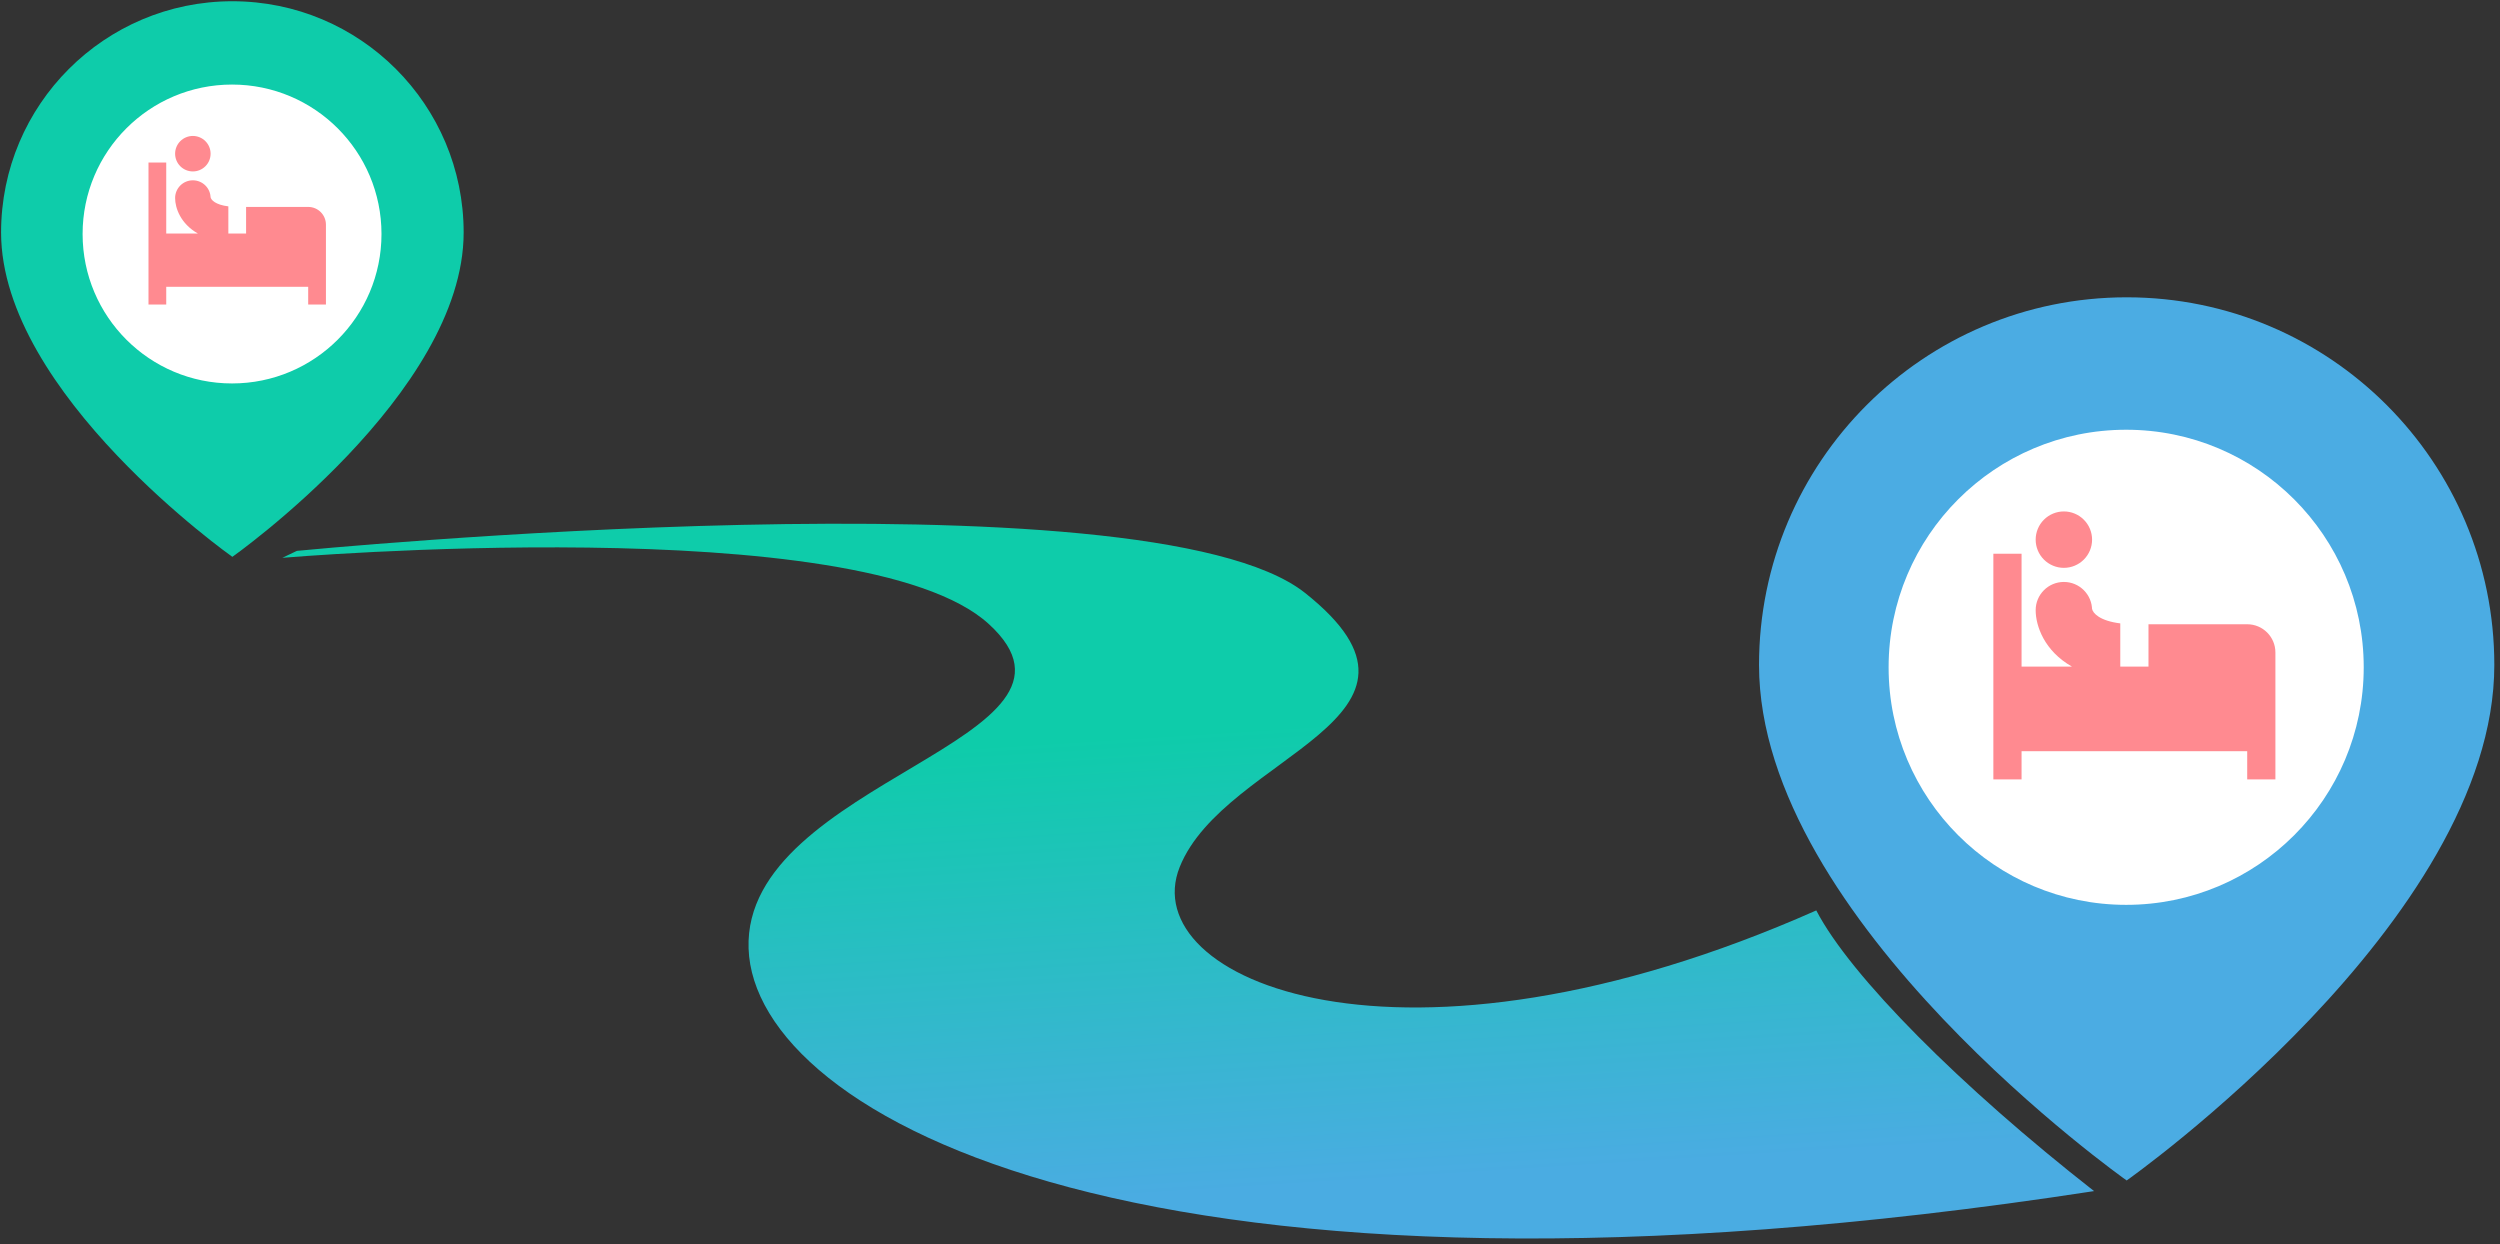
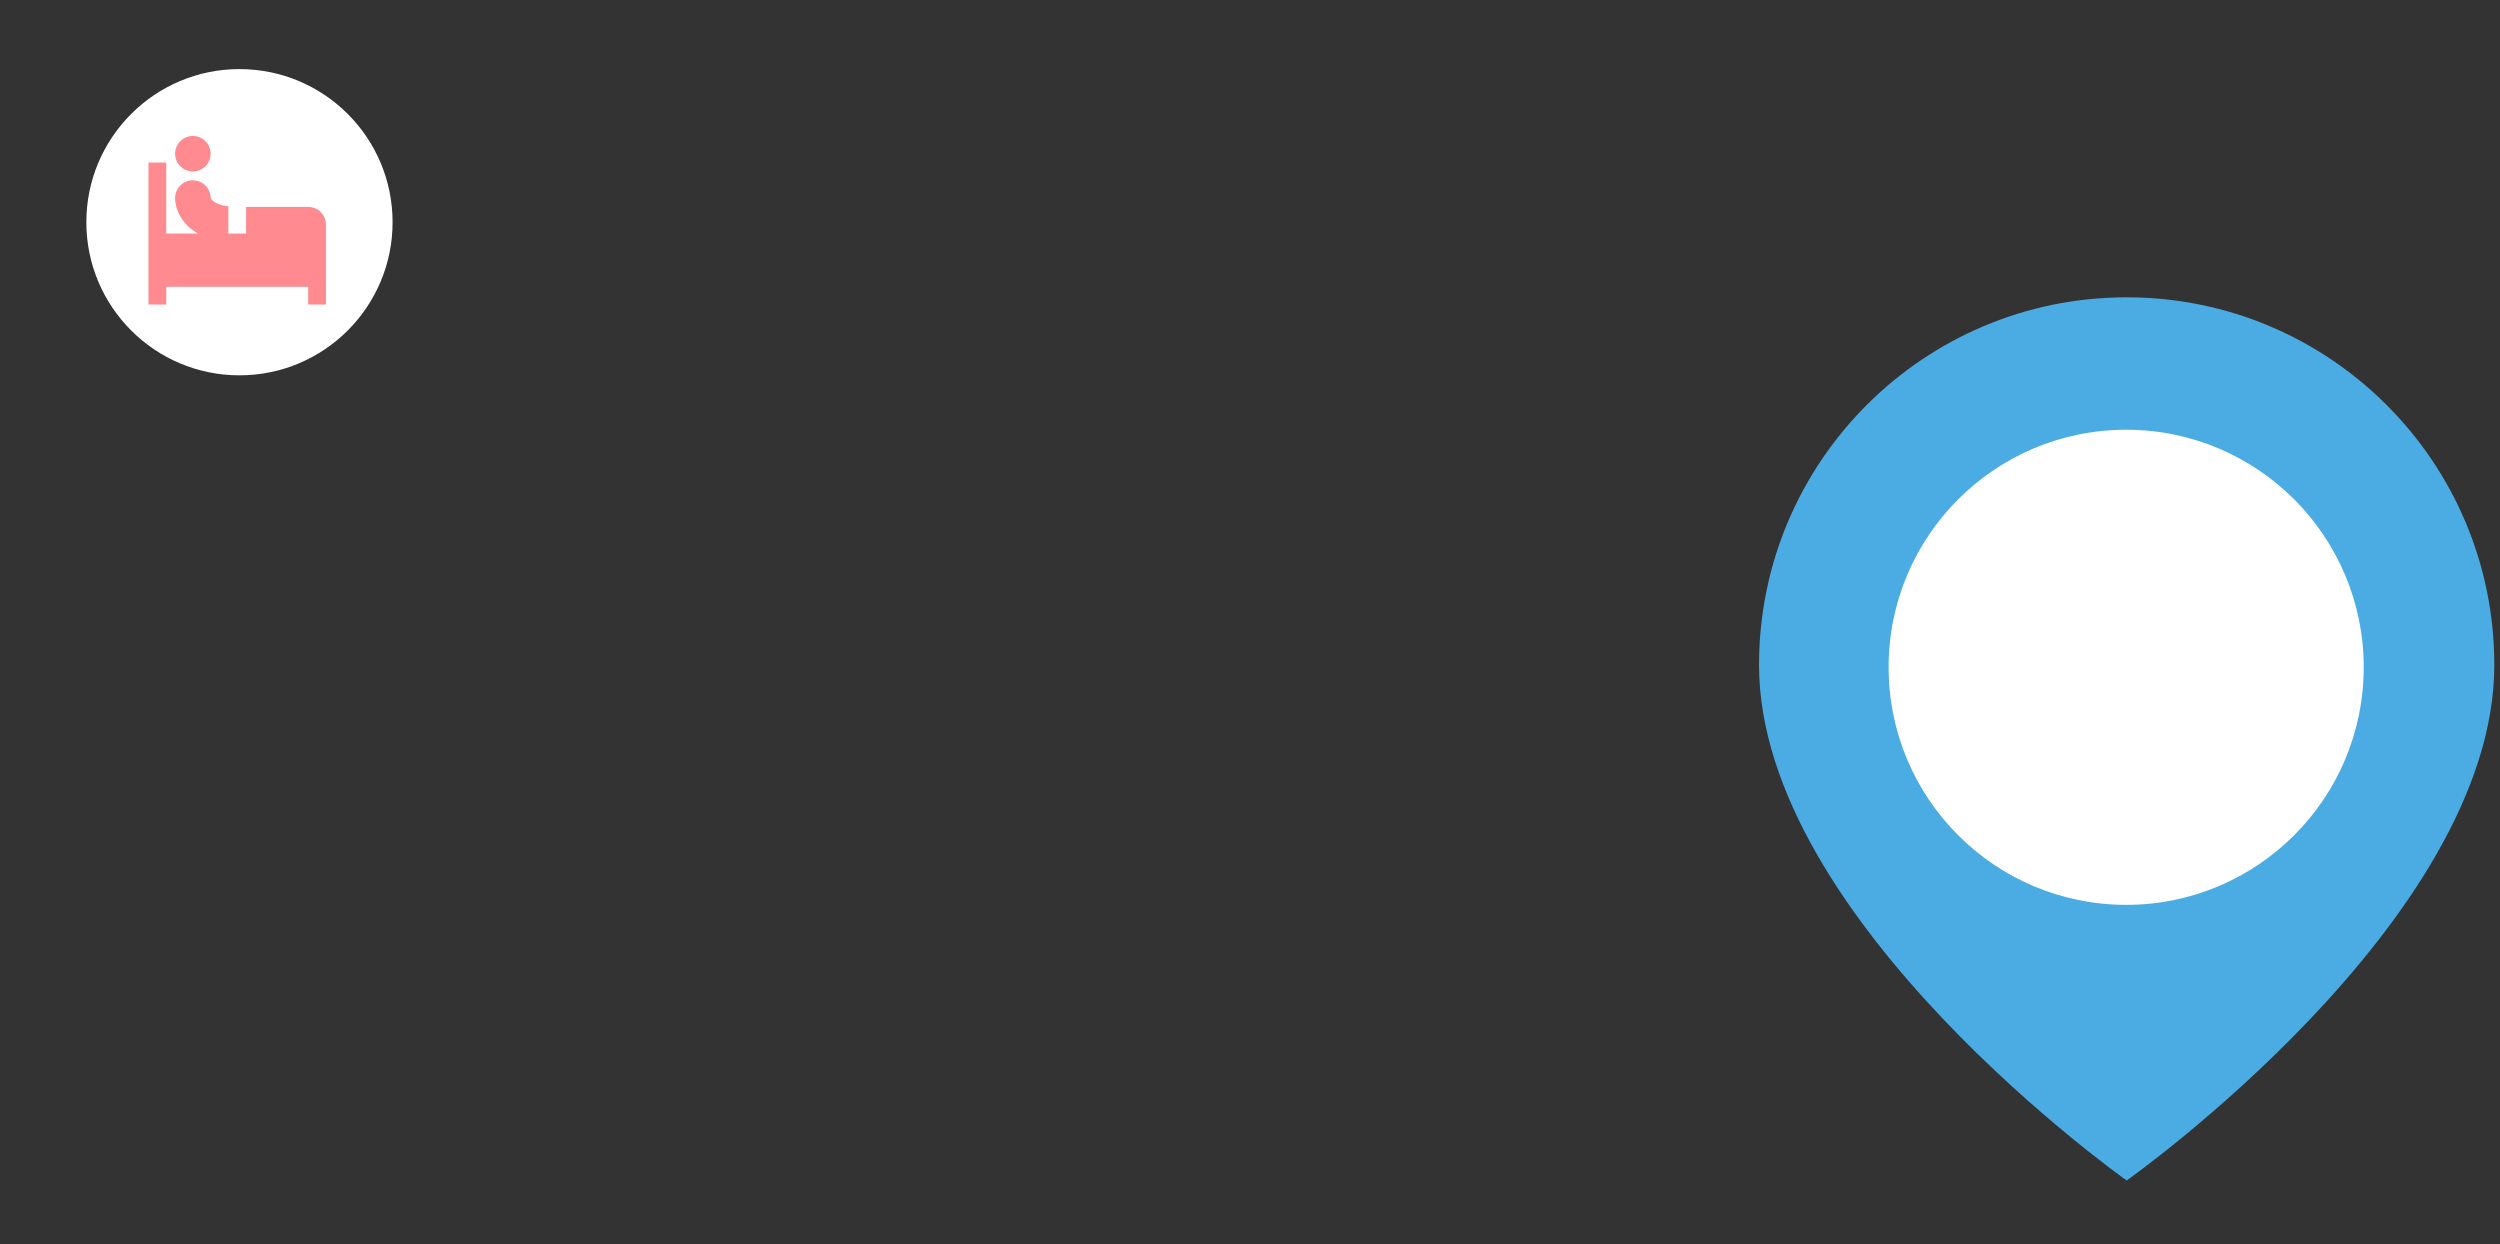
<svg xmlns="http://www.w3.org/2000/svg" width="221" height="110" viewBox="0 0 221 110" fill="none">
  <rect x="0" y="0" width="221" height="110" fill="#333333" stroke="none" />
-   <path d="M21.169 35.685C30.029 35.685 37.211 28.503 37.211 19.643C37.211 10.784 30.029 3.601 21.169 3.601C12.309 3.601 5.127 10.784 5.127 19.643C5.127 28.503 12.309 35.685 21.169 35.685Z" fill="white" />
  <path d="M21.168 33.179C28.644 33.179 34.704 27.119 34.704 19.643C34.704 12.168 28.644 6.108 21.168 6.108C13.693 6.108 7.633 12.168 7.633 19.643C7.633 27.119 13.693 33.179 21.168 33.179Z" fill="white" />
  <path d="M17.048 12.018C16.632 12.018 16.233 12.183 15.939 12.478C15.645 12.772 15.48 13.171 15.48 13.587C15.48 14.003 15.645 14.402 15.939 14.696C16.233 14.99 16.632 15.155 17.048 15.155C17.464 15.155 17.863 14.99 18.157 14.696C18.452 14.402 18.617 14.003 18.617 13.587C18.617 13.171 18.452 12.772 18.157 12.478C17.863 12.183 17.464 12.018 17.048 12.018ZM13.127 14.371V26.919H14.695V25.351H27.244V26.919H28.813V19.861C28.813 18.994 28.111 18.292 27.244 18.292H21.754V20.645H20.186V18.243C19.043 18.104 18.648 17.672 18.614 17.422C18.621 17.477 18.617 17.508 18.617 17.508C18.617 16.642 17.915 15.94 17.048 15.94C16.182 15.94 15.48 16.642 15.48 17.508C15.48 18.389 15.966 19.779 17.496 20.645H14.695V14.371H13.127Z" fill="#FF8A90" />
-   <path fill-rule="evenodd" clip-rule="evenodd" d="M20.541 49.225C20.541 49.225 40.987 34.798 40.987 20.555C40.987 9.264 31.833 0.11 20.541 0.11C9.25 0.11 0.096 9.264 0.096 20.555C0.096 34.798 20.541 49.225 20.541 49.225ZM20.513 33.897C27.81 33.897 33.724 27.982 33.724 20.686C33.724 13.389 27.81 7.475 20.513 7.475C13.217 7.475 7.302 13.389 7.302 20.686C7.302 27.982 13.217 33.897 20.513 33.897Z" fill="#0ECCAA" />
  <path d="M188.998 82.832C203.081 82.832 214.498 71.415 214.498 57.332C214.498 43.249 203.081 31.832 188.998 31.832C174.915 31.832 163.498 43.249 163.498 57.332C163.498 71.415 174.915 82.832 188.998 82.832Z" fill="white" />
-   <path d="M188.998 78.848C200.881 78.848 210.514 69.215 210.514 57.332C210.514 45.45 200.881 35.817 188.998 35.817C177.115 35.817 167.482 45.45 167.482 57.332C167.482 69.215 177.115 78.848 188.998 78.848Z" fill="white" />
-   <path d="M182.446 45.211C181.785 45.211 181.151 45.474 180.683 45.941C180.216 46.409 179.953 47.043 179.953 47.705C179.953 48.366 180.216 49 180.683 49.468C181.151 49.935 181.785 50.198 182.446 50.198C183.108 50.198 183.742 49.935 184.209 49.468C184.677 49 184.94 48.366 184.94 47.705C184.94 47.043 184.677 46.409 184.209 45.941C183.742 45.474 183.108 45.211 182.446 45.211ZM176.213 48.951V68.898H178.706V66.404H198.653V68.898H201.146V57.678C201.146 56.3 200.03 55.184 198.653 55.184H189.926V58.925H187.433V55.107C185.617 54.885 184.99 54.198 184.935 53.801C184.946 53.888 184.94 53.938 184.94 53.938C184.94 52.56 183.824 51.444 182.446 51.444C181.069 51.444 179.953 52.56 179.953 53.938C179.953 55.338 180.726 57.547 183.157 58.925H178.706V48.951H176.213Z" fill="#FF8A90" />
  <path fill-rule="evenodd" clip-rule="evenodd" d="M187.998 104.354C187.998 104.354 220.498 81.421 220.498 58.782C220.498 40.832 205.947 26.282 187.998 26.282C170.049 26.282 155.498 40.832 155.498 58.782C155.498 81.421 187.998 104.354 187.998 104.354ZM187.953 79.989C199.551 79.989 208.953 70.587 208.953 58.989C208.953 47.391 199.551 37.989 187.953 37.989C176.355 37.989 166.953 47.391 166.953 58.989C166.953 70.587 176.355 79.989 187.953 79.989Z" fill="#4BACE3" />
-   <path d="M160.559 80.481C163.568 86.287 173.348 96.084 185.115 105.293C101.657 118.139 66.671 98.714 66.174 83.846C65.676 68.978 98.577 65.363 87.404 55.158C76.231 44.954 24.959 49.311 24.959 49.311L26.243 48.697C26.243 48.697 101.409 41.328 115.369 52.417C129.33 63.505 108.274 66.696 104.286 76.645C100.298 86.594 123.738 96.797 160.559 80.481Z" fill="url(#paint0_linear_1756_522)" />
  <defs>
    <linearGradient id="paint0_linear_1756_522" x1="79.087" y1="46.297" x2="83.389" y2="113.958" gradientUnits="userSpaceOnUse">
      <stop offset="0.295" stop-color="#0ECCAA" />
      <stop offset="0.896" stop-color="#4AACE2" />
    </linearGradient>
  </defs>
</svg>